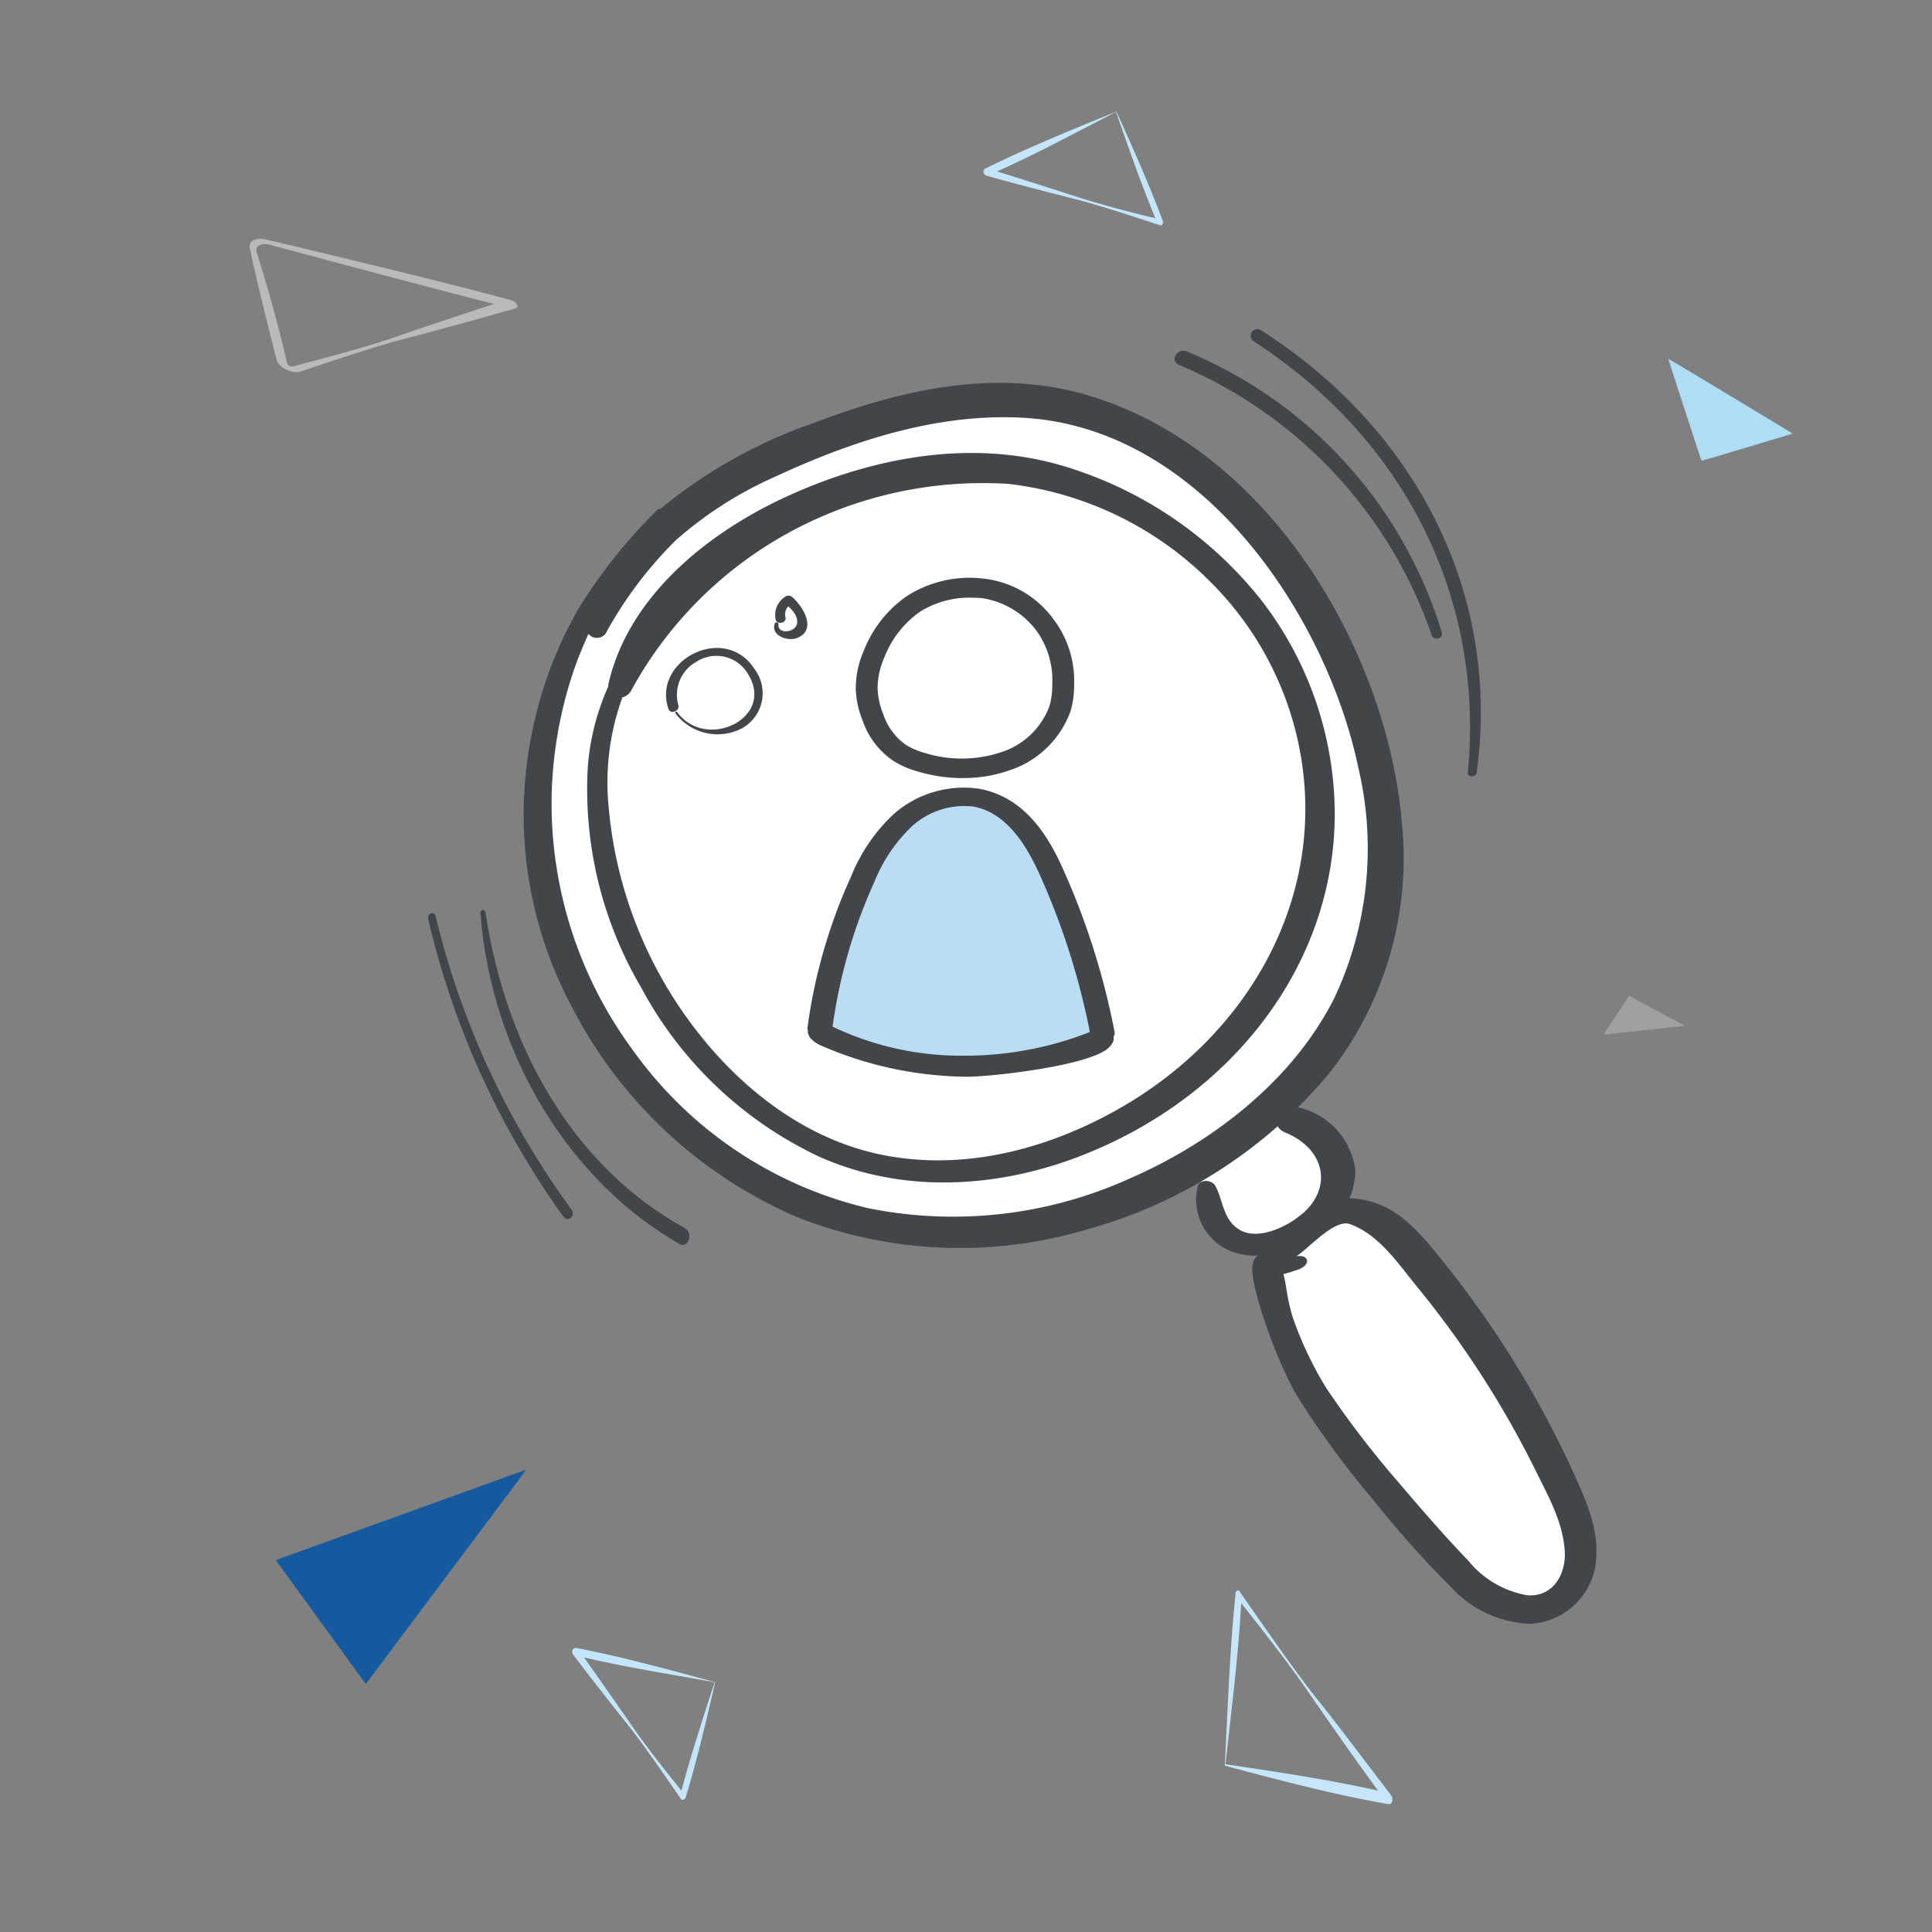
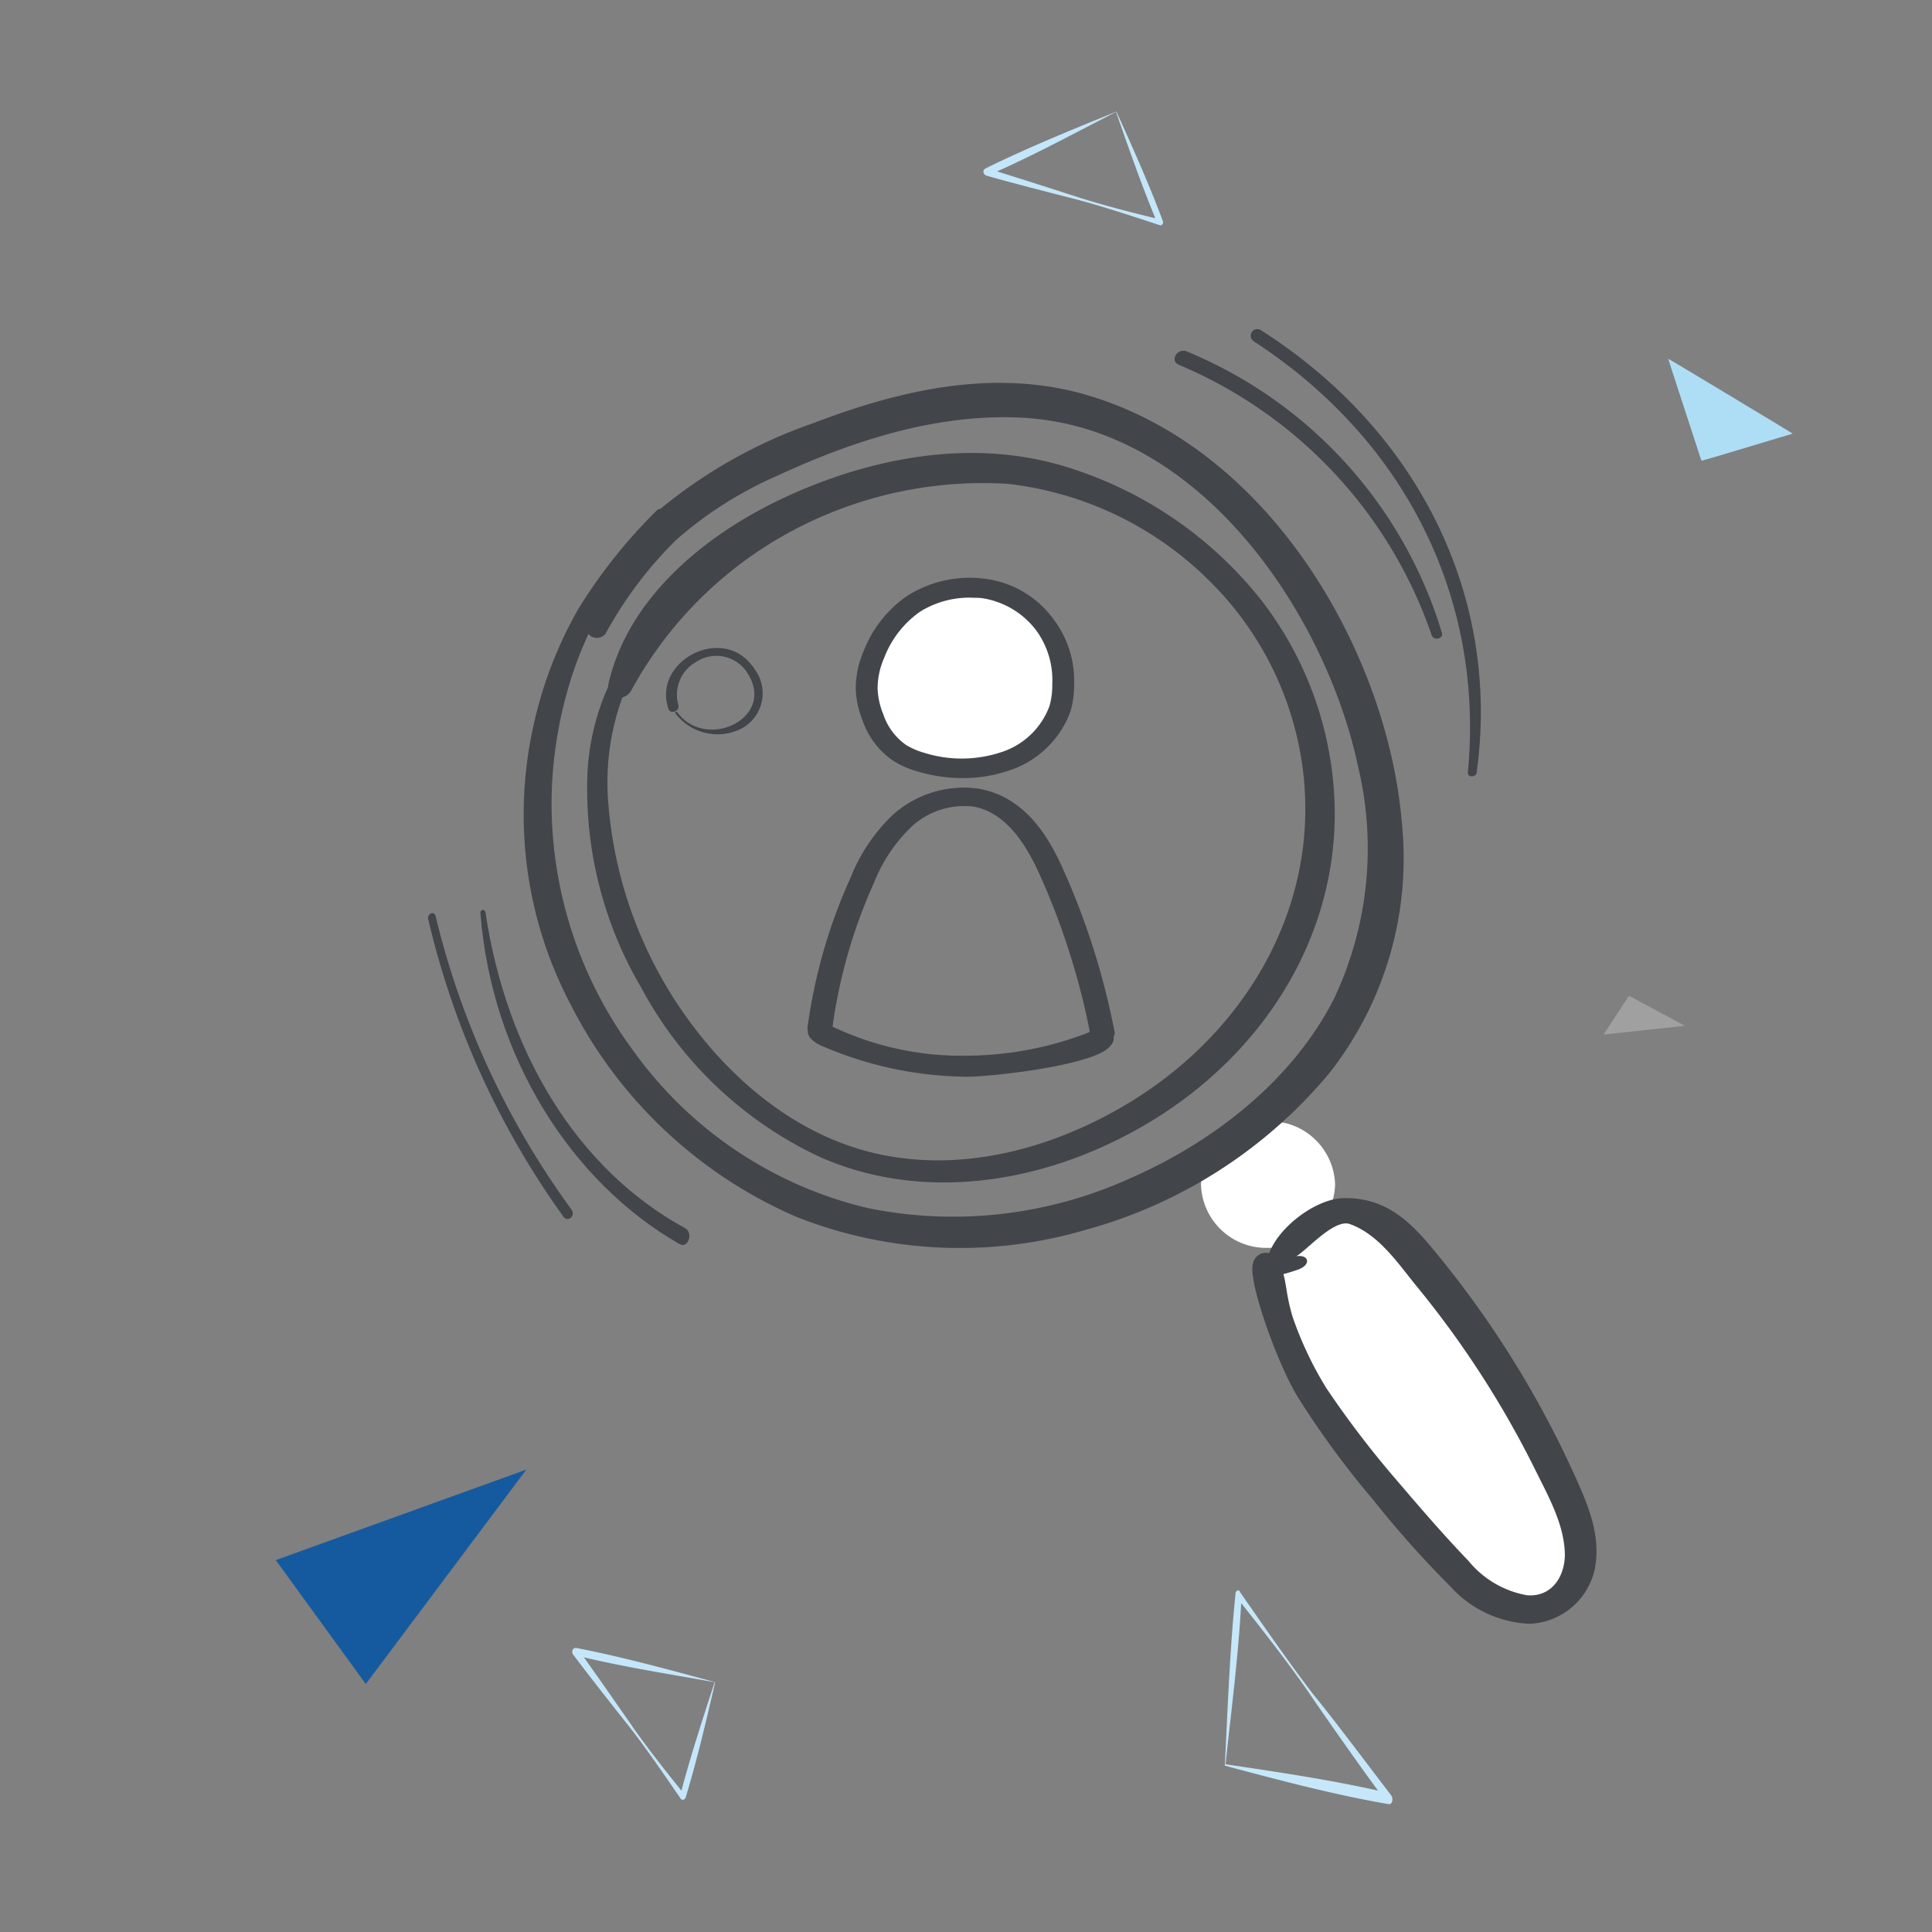
<svg xmlns="http://www.w3.org/2000/svg" xmlns:ns1="http://www.inkscape.org/namespaces/inkscape" xmlns:ns2="http://sodipodi.sourceforge.net/DTD/sodipodi-0.dtd" width="348" height="348" viewBox="0 0 92.075 92.075" version="1.1" id="svg85" ns1:version="1.0.2 (e86c870879, 2021-01-15)" ns2:docname="Lupe-fuer-Trainingssuche-mit-Dreiecken.svg">
  <rect x="0" y="0" width="92.075" height="92.075" fill="#808080" stroke="none" />
  <defs id="defs79" />
  <ns2:namedview id="base" pagecolor="#ffffff" bordercolor="#666666" borderopacity="1.0" ns1:pageopacity="0.0" ns1:pageshadow="2" ns1:zoom="1.4" ns1:cx="400" ns1:cy="160" ns1:document-units="mm" ns1:current-layer="layer1" ns1:document-rotation="0" showgrid="false" units="px" ns1:window-width="1920" ns1:window-height="1017" ns1:window-x="-8" ns1:window-y="-8" ns1:window-maximized="1" />
  <g ns1:label="Ebene 1" ns1:groupmode="layer" id="layer1">
    <g id="g403">
      <g id="g152" transform="matrix(0.708,0,0,0.708,20.405,15.679)">
        <path id="Pfad_51188" data-name="Pfad 51188" d="m 5.259,1.183 a 6.078,6.078 0 0 0 -5.283,-2.074 c -3.576,0.258 -3.345,1.435 -3.826,2.957 -0.481,1.522 0,3.212 0.494,4.823 0.494,1.611 9.132,14.35 10.656,15.656 1.524,1.306 5.014,4.019 7.462,2.531 2.448,-1.488 1.708,-5.294 0.894,-6.83 C 14.842,16.71 6.675,2.383 5.259,1.183" transform="translate(61.073,60.669)" fill="#ffffff" />
        <path id="Pfad_51189" data-name="Pfad 51189" d="M 5.1,2.408 A 4.393,4.393 0 0 1 0.587,6.67 4.393,4.393 0 0 1 -3.926,2.408 4.393,4.393 0 0 1 0.587,-1.854 4.393,4.393 0 0 1 5.1,2.408" transform="translate(55.949,55.183)" fill="#ffffff" />
-         <path id="Pfad_51190" data-name="Pfad 51190" d="M 31.835,13.81 A 24.546,24.546 0 0 1 30.18,29.916 c -2.812,5.6 -8.278,10.007 -14.336,12.637 A 29.906,29.906 0 0 1 -2.389,44.609 28.129,28.129 0 0 1 -18.845,33.546 29.036,29.036 0 0 1 -24.5,15.573 a 29.432,29.432 0 0 1 1.506,-8.43 c 0.308,-0.913 0.676,-1.789 1.058,-2.651 a 0.761,0.761 0 0 0 1.2,-0.014 28.174,28.174 0 0 1 4.931,-6.547 27.064,27.064 0 0 1 7.071,-4.482 c 5.111,-2.366 11.1,-4.389 17.184,-4.042 12.6,0.715 21.2,14.005 23.385,24.4" transform="translate(31.778,15.557)" fill="#ffffff" />
-         <path id="Pfad_51191" data-name="Pfad 51191" d="m 0.074,3 a 3.738,3.738 0 0 0 1.908,4.234 c 1.91,0.977 4.391,0.184 6,-0.839 a 5.2,5.2 0 0 0 2.7,-4.43 4.965,4.965 0 0 0 -3.525,-4.182 C 5.769,-2.686 4.61,-1.18 5.98,-0.6 8.787,0.579 9.15,3.3 6.9,5.036 6,5.736 4.157,6.654 2.923,5.96 1.759,5.308 1.771,3.915 1.251,2.979 1.038,2.588 0.233,2.494 0.074,3" transform="translate(51.735,54.697)" fill="#42454a" />
        <path id="Pfad_51192" data-name="Pfad 51192" d="m 0.028,2.479 c -0.389,1.078 1.614,6.743 3.039,9.044 a 59.736,59.736 0 0 0 5.033,6.858 68.035,68.035 0 0 0 5.239,5.876 7.582,7.582 0 0 0 5.313,2.487 4.682,4.682 0 0 0 4.384,-3.708 c 0.444,-2.29 -0.52,-4.432 -1.412,-6.4 A 67.161,67.161 0 0 0 12.493,1.953 C 10.9,0 9.214,-1.978 6.108,-1.907 3.895,-1.861 0.577,0.928 0.968,3.066 1.062,3.583 2.423,3.117 3.014,2.919 4.046,2.574 3.773,1.751 2.727,2.05 c 0.384,0.2 2.618,-2.635 3.812,-2.214 1.975,0.7 3.3,2.722 4.5,4.186 a 64.973,64.973 0 0 1 8.009,12.405 c 0.846,1.717 1.883,3.533 1.966,5.517 0.06,1.386 -0.715,3 -2.524,2.883 A 6.564,6.564 0 0 1 14.534,22.514 C 12.886,20.8 11.334,19 9.8,17.2 A 64.969,64.969 0 0 1 4.961,10.88 23.94,23.94 0 0 1 2.694,6.091 C 2.131,4.227 2.354,3.553 1.724,2.321 a 0.894,0.894 0 0 0 -1.7,0.159" transform="translate(55.498,60.413)" fill="#42454a" />
        <path id="Pfad_51193" data-name="Pfad 51193" d="M 21.327,0.435 C 14.966,-1.374 8.515,0.3 3.051,2.387 a 33.283,33.283 0 0 0 -10.263,5.761 0.319,0.319 0 0 0 -0.237,0.1 35.29,35.29 0 0 0 -5.313,6.678 27.879,27.879 0 0 0 -3.074,8.193 27.428,27.428 0 0 0 2.589,18.4 30.7,30.7 0 0 0 15.23,14.3 29.932,29.932 0 0 0 19.4,0.867 32.488,32.488 0 0 0 16.411,-10.53 23.378,23.378 0 0 0 4.9,-16.922 C 41.76,18.059 33.978,4.04 21.327,0.435 m 18.435,25.1 a 23.656,23.656 0 0 1 -1.6,15.522 c -2.71,5.4 -7.977,9.644 -13.817,12.18 a 28.8,28.8 0 0 1 -17.568,1.982 27.1,27.1 0 0 1 -15.858,-10.66 27.984,27.984 0 0 1 -5.446,-17.32 28.391,28.391 0 0 1 1.451,-8.124 c 0.3,-0.88 0.651,-1.724 1.021,-2.556 a 0.735,0.735 0 0 0 1.152,-0.011 27.01,27.01 0 0 1 4.752,-6.311 26.111,26.111 0 0 1 6.813,-4.323 c 4.927,-2.281 10.695,-4.23 16.561,-3.9 12.143,0.692 20.433,13.5 22.539,23.52" transform="translate(22.844,3.962)" fill="#42454a" />
        <path id="Pfad_51194" data-name="Pfad 51194" d="M 18.135,0.5 C 11.551,-1.468 4.7,0.132 -0.643,2.612 -6.178,5.185 -11.261,9.527 -12.517,15.231 a 0.884,0.884 0 0 0 0,0.11 16.151,16.151 0 0 0 -1.383,5.511 26.346,26.346 0 0 0 3.609,14.768 26.276,26.276 0 0 0 12.069,11.41 C 7.672,49.612 14.057,48.959 19.259,46.945 29.7,42.9 36.5,33.779 36.384,23.647 A 23.625,23.625 0 0 0 31.453,9.541 26.754,26.754 0 0 0 18.135,0.5 m 9.474,7.4 a 21.657,21.657 0 0 1 6.536,12.371 C 35.63,29.655 30.666,38.6 22.183,43.572 17.767,46.161 11.944,48.05 5.994,46.878 c -5.3,-1.046 -9.642,-4.55 -12.665,-8.5 A 28.59,28.59 0 0 1 -12.512,23.2 16.723,16.723 0 0 1 -11.565,16.071 0.984,0.984 0 0 0 -10.995,15.65 26.621,26.621 0 0 1 -0.93,5.3 27.232,27.232 0 0 1 14.425,1.7 22.9,22.9 0 0 1 27.609,7.893" transform="translate(24.64,8.728)" fill="#42454a" />
        <path id="Pfad_51195" data-name="Pfad 51195" d="M 3.951,0 A 6.753,6.753 0 0 0 0.033,1.009 7.234,7.234 0 0 0 -2.567,4.345 5.591,5.591 0 0 0 -3.04,6.6 5.386,5.386 0 0 0 -2.626,8.437 4.394,4.394 0 0 0 -0.98,10.66 5.121,5.121 0 0 0 0.344,11.232 9.075,9.075 0 0 0 5.87,11.2 5.523,5.523 0 0 0 9.41,7.841 5.607,5.607 0 0 0 9.61,6.241 6.1,6.1 0 0 0 8.45,2.361 6.06,6.06 0 0 0 4.484,0.023 C 4.309,0.007 4.13,0 3.951,0" transform="translate(32.846,17.679)" fill="#ffffff" />
-         <path id="Pfad_51196" data-name="Pfad 51196" d="m 5.991,10.045 a 27.2,27.2 0 0 0 5.777,-0.6 21.976,21.976 0 0 0 2.248,-0.6 65.67,65.67 0 0 0 -3.678,-12.117 C 9.577,-5.127 8.372,-7.228 5.938,-7.661 a 5.833,5.833 0 0 0 -4.52,1.261 9.514,9.514 0 0 0 -2.448,3.38 38.465,38.465 0 0 0 -3.582,11.454 37.442,37.442 0 0 0 10.6,1.612" transform="translate(30.926,39.336)" fill="#baddf4" />
        <path id="Pfad_51197" data-name="Pfad 51197" d="m 4.072,7.61 a 10.563,10.563 0 0 1 -3.06,-0.453 6.216,6.216 0 0 1 -1.618,-0.71 5.383,5.383 0 0 1 -2.06,-2.7 6.283,6.283 0 0 1 -0.467,-2.108 6.361,6.361 0 0 1 0.533,-2.583 8.049,8.049 0 0 1 2.885,-3.683 7.836,7.836 0 0 1 5.194,-1.191 6.75,6.75 0 0 1 4.736,2.784 6.847,6.847 0 0 1 1.352,4.3 6.345,6.345 0 0 1 -0.24,1.834 6.538,6.538 0 0 1 -4.17,4.007 9.327,9.327 0 0 1 -3.085,0.5 M 4.835,-4.528 a 6.266,6.266 0 0 0 -3.641,0.938 6.723,6.723 0 0 0 -2.412,3.1 5.164,5.164 0 0 0 -0.444,2.1 5.029,5.029 0 0 0 0.384,1.706 A 4.1,4.1 0 0 0 0.251,5.378 4.815,4.815 0 0 0 1.483,5.909 8.421,8.421 0 0 0 6.617,5.879 5.136,5.136 0 0 0 9.909,2.757 5.114,5.114 0 0 0 10.095,1.27 5.668,5.668 0 0 0 9.017,-2.33 5.629,5.629 0 0 0 5.332,-4.508 q -0.248,-0.021 -0.5,-0.021" transform="translate(31.916,22.621)" fill="#42454a" />
        <path id="Pfad_51198" data-name="Pfad 51198" d="M 11.685,9.3 A 49.734,49.734 0 0 0 8.161,-1.784 C 7.246,-3.8 5.669,-6.536 2.526,-7.078 a 7.146,7.146 0 0 0 -5.711,1.71 11.73,11.73 0 0 0 -2.867,4.2 A 36.055,36.055 0 0 0 -9,9.1 c 0,0.034 0.034,0.057 0.037,0.09 -0.037,0.29 0.159,0.644 0.752,0.963 a 25.015,25.015 0 0 0 9.981,2.158 c 1.625,0 8.131,-0.724 9.476,-1.917 0.313,-0.278 0.421,-0.552 0.366,-0.77 a 0.47,0.47 0 0 0 0.074,-0.32 M 10,9.2 c -0.018,0.034 0.014,0.074 0,0.11 a 22.986,22.986 0 0 1 -8.4,1.586 20.15,20.15 0 0 1 -8.9,-1.955 35.08,35.08 0 0 1 2.8,-9.713 10.625,10.625 0 0 1 2.557,-3.787 5.231,5.231 0 0 1 4.1,-1.317 C 3.92,-5.573 5.373,-4.1 6.6,-1.386 A 48.616,48.616 0 0 1 10,9.2" transform="translate(34.522,38.021)" fill="#42454a" />
        <path id="Pfad_51199" data-name="Pfad 51199" d="M 8.593,16.867 C 10.232,5.039 4.652,-6.175 -5.939,-12.909 a 0.444,0.444 0 0 0 -0.467,0.756 C 3.894,-5.447 9.112,5.28 8,16.865 c -0.034,0.359 0.549,0.347 0.6,0" transform="translate(61.985,12.985)" fill="#42454a" />
        <path id="Pfad_51200" data-name="Pfad 51200" d="M 10.166,10.722 A 29.81,29.81 0 0 0 -6.988,-8.2 c -0.641,-0.28 -1.2,0.6 -0.549,0.892 a 30.472,30.472 0 0 1 17.017,18.2 c 0.136,0.4 0.807,0.246 0.687,-0.166" transform="translate(58.071,9.72)" fill="#42454a" />
        <path id="Pfad_51201" data-name="Pfad 51201" d="m 0.359,2.488 a 3.553,3.553 0 0 0 4.52,0.979 2.693,2.693 0 0 0 0.828,-3.926 c -2,-3.179 -6.938,-0.632 -5.821,2.641 0.14,0.412 0.8,0.138 0.664,-0.269 A 2.54,2.54 0 0 1 1.776,-0.992 2.466,2.466 0 0 1 5.27,-0.116 C 7.056,2.84 2.389,5.031 0.474,2.4 0.421,2.326 0.311,2.411 0.359,2.485" transform="translate(16.288,23.388)" fill="#42454a" />
-         <path id="Pfad_51202" data-name="Pfad 51202" d="m 0.029,1.055 c -0.308,0.8 0.839,1.258 1.531,0.97 1.349,-0.563 0.306,-2.2 -0.412,-2.779 A 0.364,0.364 0 0 0 0.739,-0.745 1.447,1.447 0 0 0 0.077,0.768 c 0.064,0.4 0.738,0.3 0.671,-0.1 A 0.786,0.786 0 0 1 1.16,-0.257 c -0.136,0 -0.271,0.007 -0.409,0.009 0.372,0.3 0.844,0.779 0.777,1.285 C 1.441,1.692 0.183,1.828 0.273,1.108 0.289,0.977 0.077,0.931 0.029,1.055" transform="translate(23.31,18.759)" fill="#42454a" />
        <path id="Pfad_51203" data-name="Pfad 51203" d="M 0.007,0.249 A 56.123,56.123 0 0 0 9.1,20.241 c 0.3,0.414 0.848,-0.067 0.543,-0.48 A 55.424,55.424 0 0 1 0.5,0.024 C 0.4,-0.385 -0.1,-0.158 0,0.249" transform="translate(0.006,39.513)" fill="#42454a" />
        <path id="Pfad_51204" data-name="Pfad 51204" d="m 0,0.124 c 0.754,9.669 6.117,18.109 13.4,22.27 0.584,0.331 0.959,-0.749 0.372,-1.069 C 6.47,17.338 1.748,9.432 0.343,0.092 0.3,-0.177 -0.02,-0.147 0,0.124" transform="translate(3.518,39.2)" fill="#42454a" />
      </g>
      <path id="path847" d="m 25.084,70.038 -11.941,4.314 4.29,5.905 z" style="fill:#155a9f;fill-opacity:1;stroke:none;stroke-width:0.037px;stroke-linecap:butt;stroke-linejoin:miter;stroke-opacity:1" />
      <path style="fill:#aedef6;fill-opacity:1;stroke:none;stroke-width:0;stroke-dasharray:none" d="m 81.036,21.806 c -0.027,-0.083 -0.26,-0.797 -0.518,-1.587 -0.93,-2.846 -1.016,-3.112 -1.007,-3.117 0.009,-0.005 3.054,1.822 5.157,3.095 0.425,0.257 0.77,0.468 0.768,0.469 -0.007,0.004 -3.327,0.998 -3.815,1.143 -0.275,0.081 -0.507,0.148 -0.518,0.148 -0.01,0 -0.04,-0.068 -0.067,-0.151 z" id="path2" />
      <path id="Pfad_120943" data-name="Pfad 120943" d="M 76.422,49.304 80.302,48.889 77.635,47.457 Z" fill="#a0a0a0" style="stroke-width:0.288" />
-       <path id="Pfad_120946" data-name="Pfad 120946" d="m 19.044,16.211 c 1.393,-0.36 4.158,-1.119 5.518,-1.514 0.21,-0.051 0.051,-0.332 -0.225,-0.397 -3.325,-0.906 -9.342,-2.338 -11.638,-2.88 -0.505,-0.119 -0.866,0.063 -0.796,0.401 0.285,1.389 0.934,3.973 1.279,5.324 0.093,0.367 0.753,0.695 1.138,0.564 1.284,-0.435 3.592,-1.203 4.725,-1.499 m 4.506,-1.724 c -1.415,0.456 -3.552,1.17 -4.674,1.563 -1.359,0.475 -3.346,1.004 -4.934,1.416 a 0.238,0.238 0 0 1 -0.253,-0.135 c -0.414,-1.764 -0.886,-3.507 -1.459,-5.306 -0.096,-0.301 0.215,-0.472 0.659,-0.352 2.021,0.544 7.215,1.94 10.66,2.814" fill="#bababa" style="stroke-width:0.22" />
      <path id="t-02" d="m 59.018,75.793 a 0.155,0.155 0 0 0 -0.136,0.17 c -0.271,2.649 -0.374,5.468 -0.51,8.185 2.547,0.679 5.23,1.393 7.811,1.834 h 0.034 c 0.136,0 0.204,-0.272 0.068,-0.442 -0.917,-1.189 -2.717,-3.6 -3.668,-4.755 -1.053,-1.358 -2.513,-3.464 -3.531,-4.924 a 0.073,0.073 0 0 0 -0.068,-0.068 m 6.656,9.543 c -2.446,-0.543 -4.789,-0.883 -7.269,-1.257 0.272,-2.514 0.611,-5.128 0.747,-7.675 1.087,1.358 2.479,3.158 3.396,4.517 0.747,1.087 2.173,3.124 3.125,4.415" fill="#c5e7f9" style="stroke-width:0.265" />
      <path id="t-04" d="m 55.386,10.708 a 0.128,0.128 0 0 1 -0.107,0.026 C 54.075,10.337 52.381,9.778 51.152,9.466 50.129,9.206 48.032,8.665 47.012,8.371 46.876,8.325 46.822,8.146 46.915,8.067 l 0.038,-0.032 c 2.017,-0.998 4.197,-1.878 6.253,-2.717 0.779,1.72 1.572,3.493 2.226,5.255 a 0.209,0.209 0 0 1 -0.046,0.135 M 47.516,8.17 c 1.087,0.335 2.766,0.875 3.648,1.158 1.118,0.372 2.687,0.782 3.899,1.075 C 54.381,8.761 53.778,7.021 53.187,5.334 51.259,6.323 49.452,7.304 47.516,8.17" fill="#c4e6fa" style="stroke-width:0.191" />
      <path id="t-04-5" d="m 32.548,85.776 a 0.128,0.128 0 0 1 -0.1,-0.044 c -0.717,-1.045 -1.725,-2.518 -2.513,-3.511 -0.656,-0.827 -1.996,-2.528 -2.629,-3.381 -0.08,-0.119 -0.015,-0.294 0.108,-0.3 l 0.049,-0.003 c 2.209,0.429 4.476,1.051 6.62,1.631 -0.424,1.84 -0.868,3.73 -1.416,5.529 a 0.209,0.209 0 0 1 -0.119,0.08 m -4.719,-6.79 c 0.661,0.925 1.669,2.373 2.199,3.133 0.664,0.974 1.662,2.251 2.449,3.218 0.454,-1.719 1.029,-3.468 1.581,-5.168 -2.133,-0.383 -4.164,-0.698 -6.229,-1.184" fill="#c4e6fa" style="stroke-width:0.191" />
    </g>
  </g>
</svg>